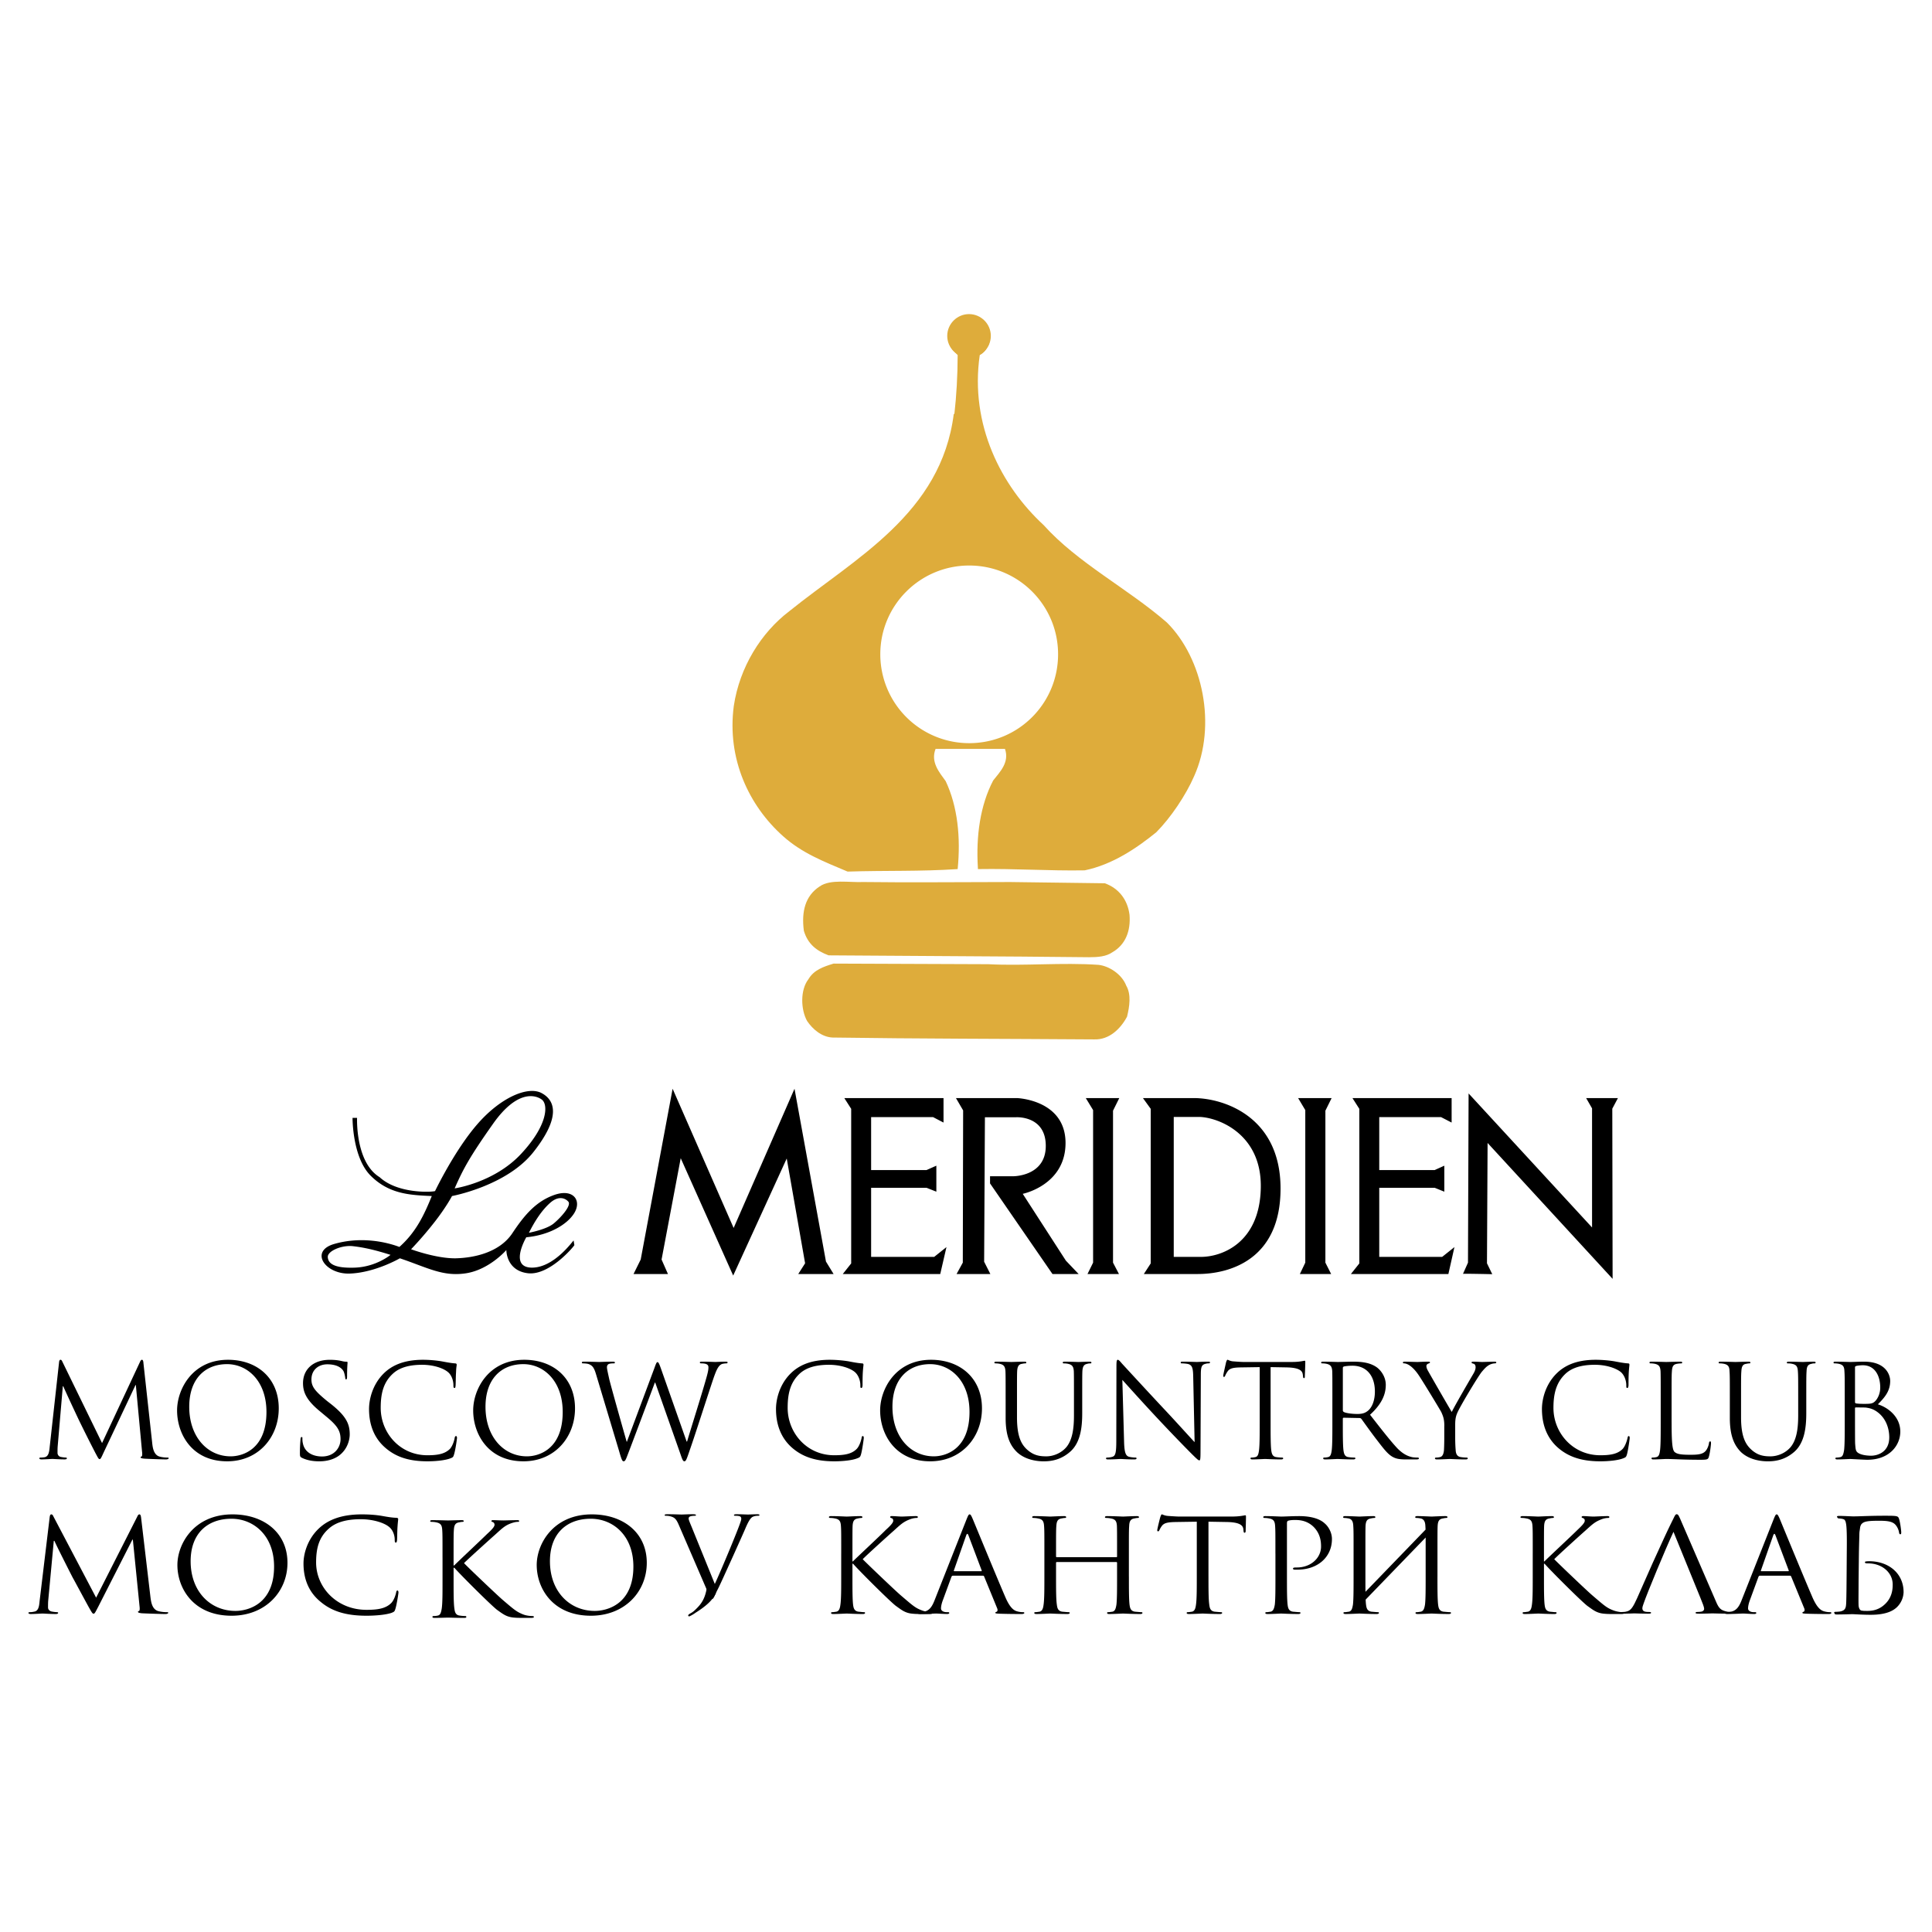
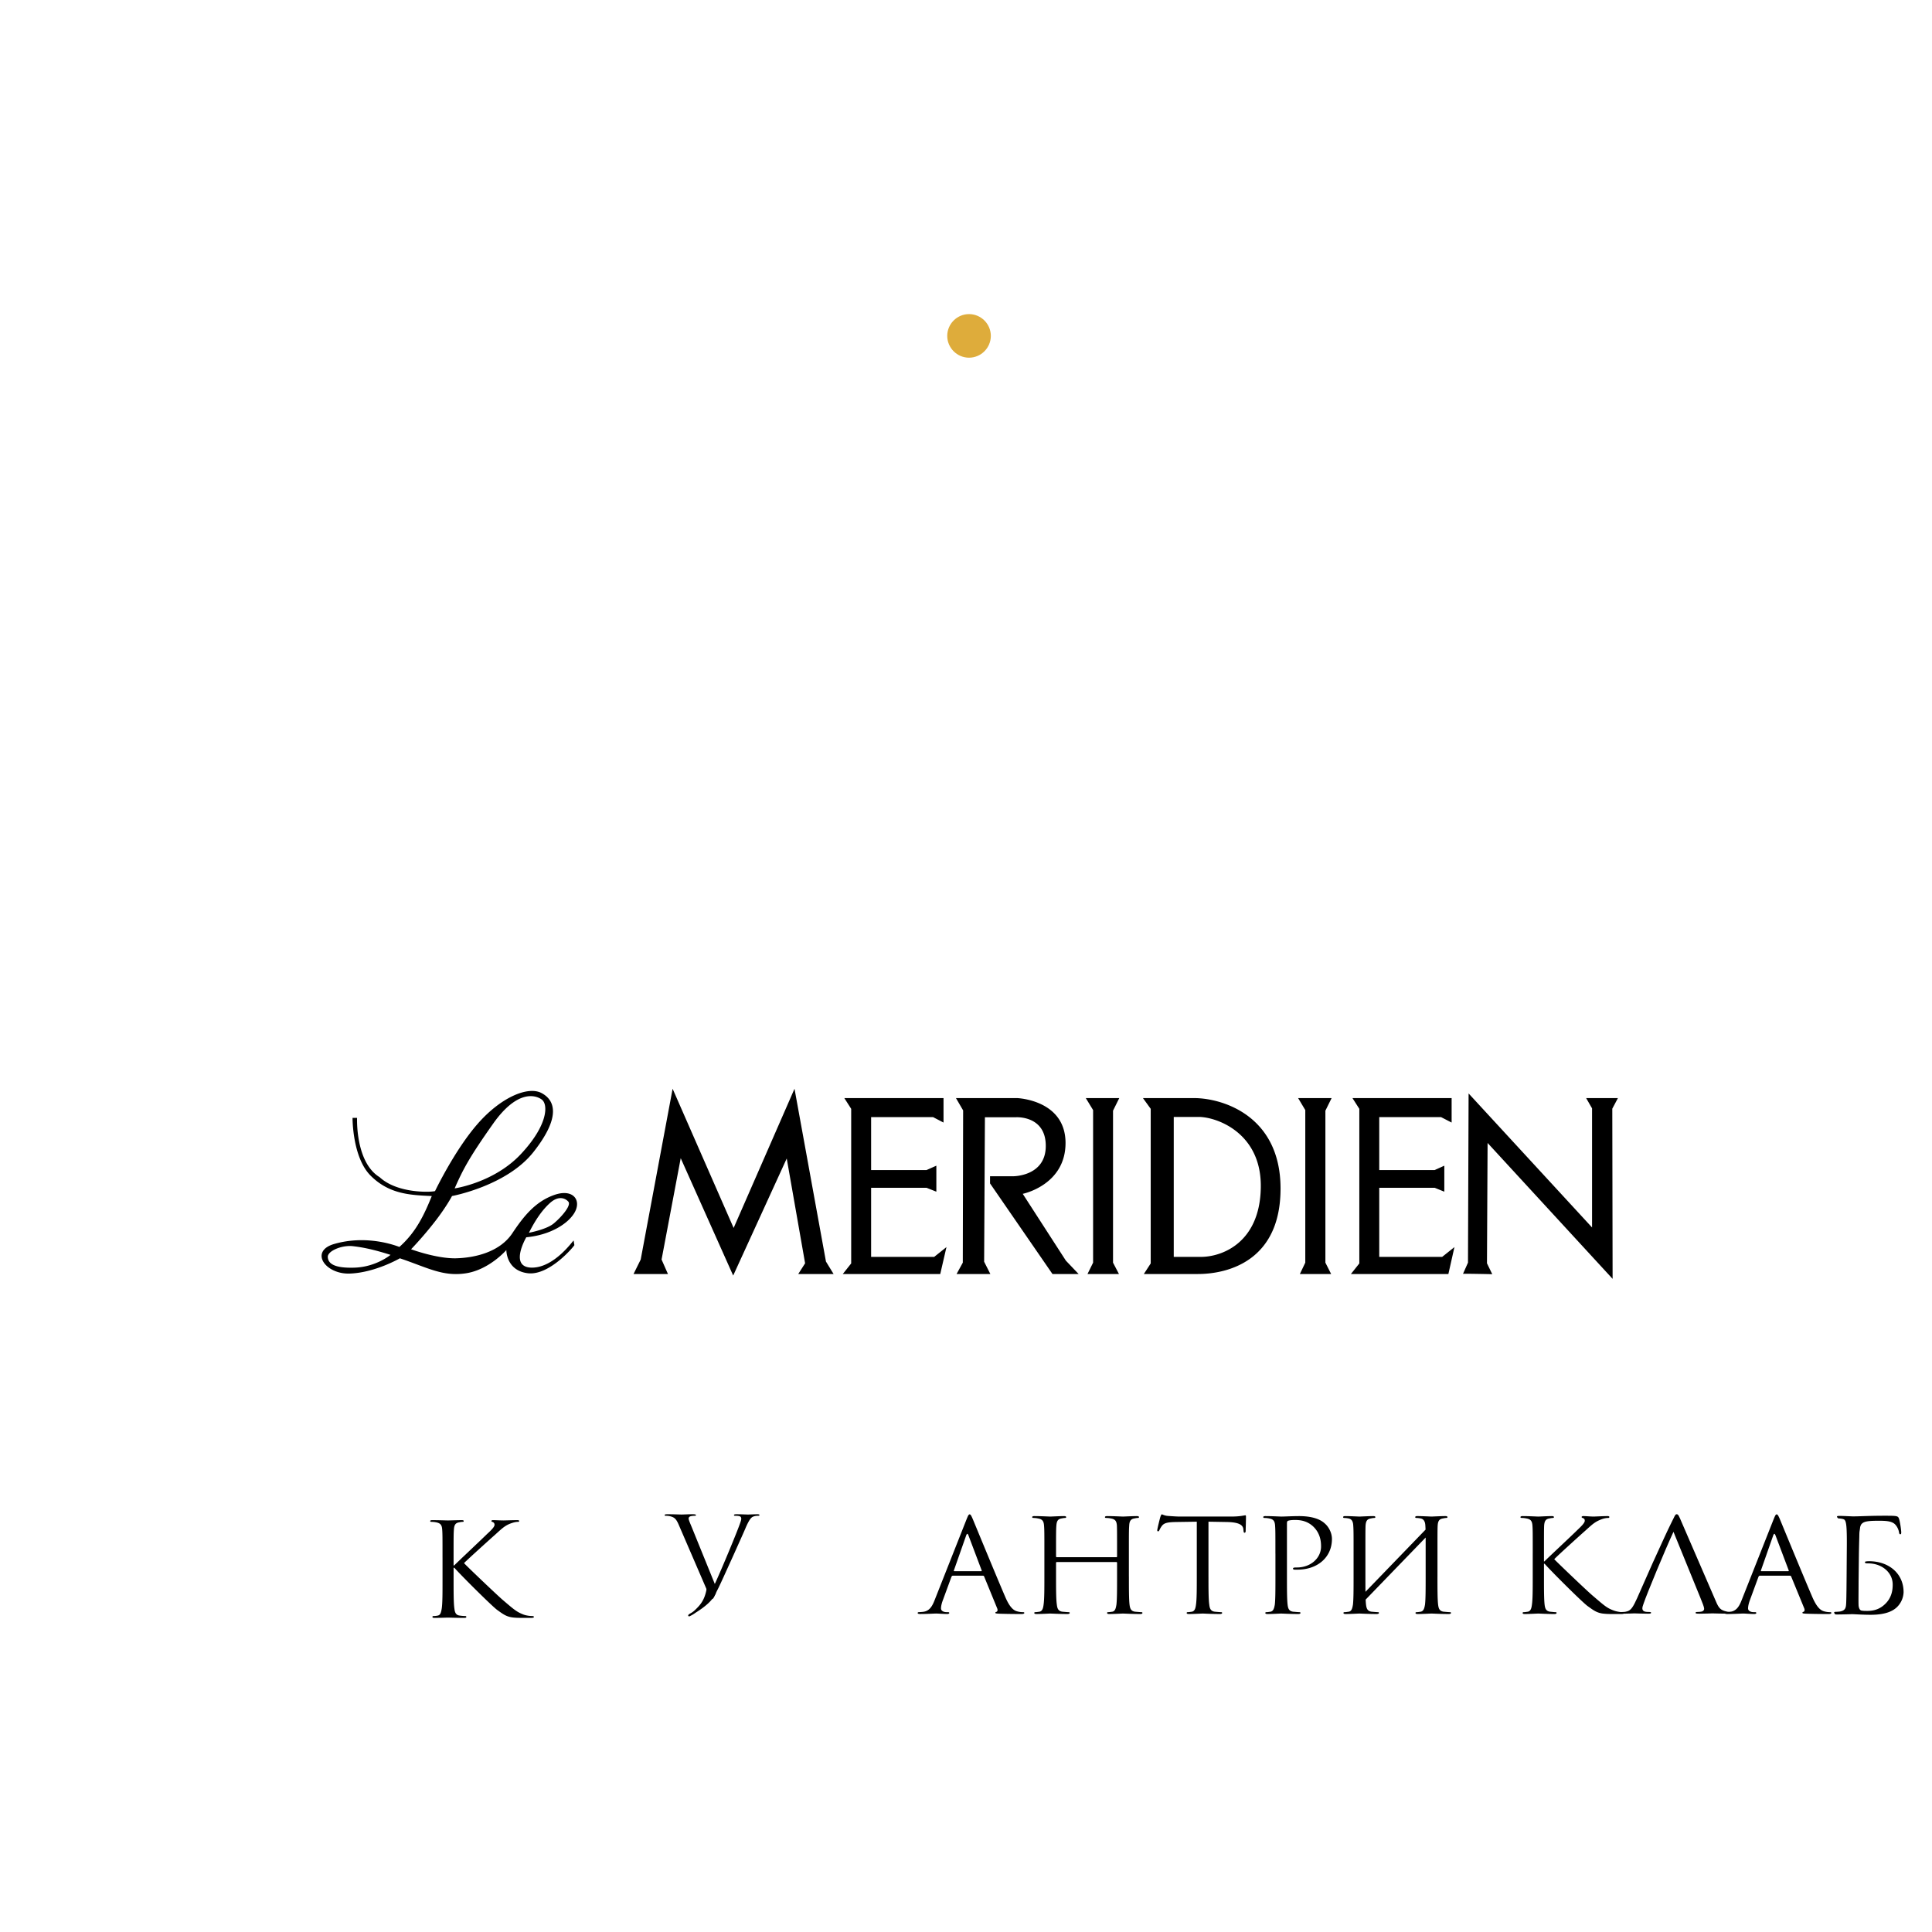
<svg xmlns="http://www.w3.org/2000/svg" width="2500" height="2500" viewBox="0 0 192.756 192.756">
  <g fill-rule="evenodd" clip-rule="evenodd">
-     <path fill="#fff" d="M0 0h192.756v192.756H0V0z" />
    <path fill="#fff" d="M91.514 74.104h9.832v12.609h-9.832V74.104z" />
-     <path d="M93.916 73.554c-.747-.202-1.429-.481-1.973-.885-2.904-1.647-4.364-5.234-3.914-8.838.56-2.826 2.578-5.668 5.11-6.554 2.843-1.258 7.439-.699 9.523 1.568 1.008 1.01 1.707 1.832 2.266 3.106 1.072 3.153.637 6.555-1.383 9.07-1.381 1.337-2.842 2.719-5.109 2.78-1.522.172-3.137.111-4.52-.247z" fill="#e7c63d" />
-     <path d="M100.766 88l9.459.124c1.398.497 2.281 1.647 2.469 3.153.125 1.583-.387 2.966-1.707 3.727-.623.435-1.447.498-2.33.498l-6.695-.062-19.292-.125c-1.211-.451-2.081-1.135-2.47-2.455-.248-1.894.125-3.479 1.585-4.426 1.071-.746 2.966-.372 4.349-.435 4.739.063 9.707.001 14.632.001zM98.621 96.199c3.543.186 7.316-.186 10.982.064 1.07.121 2.33.945 2.764 2.078.512.889.326 2.084.078 3.094-.637 1.195-1.771 2.328-3.293 2.266-8.635-.062-17.66-.062-26.109-.186-1.072-.062-1.957-.824-2.516-1.646-.638-1.135-.7-3.09.124-4.164.559-.945 1.506-1.256 2.516-1.566l15.454.06zM97.564 86.585c-.199-3.168.234-6.244 1.523-8.713.668-.854 1.646-1.802 1.18-3.153h-6.926c-.513 1.32.373 2.329 1.01 3.215 1.195 2.532 1.507 5.623 1.195 8.775-3.79.249-7.129.125-10.981.249-2.392-1.01-4.536-1.833-6.43-3.525-3.401-3.029-5.623-7.704-4.924-13 .575-3.853 2.718-7.316 5.545-9.46 6.57-5.297 15.144-9.723 16.402-19.679h.062c.202-1.771.325-3.853.325-5.872-.512-.512-.946-.948-.946-1.771l.31-1.072.062.062c.25-.559.887-1.009 1.646-1.072.56.063 1.32.327 1.693.824.328.575.574 1.32.328 2.019-.25.498-.451.761-.887 1.01-1.01 6.943 2.143 13.063 6.369 16.961 3.4 3.79 8.385 6.322 12.301 9.724 3.604 3.587 4.984 10.281 2.719 15.329-.822 1.895-2.346 4.163-3.789 5.608-1.957 1.584-4.352 3.214-7.129 3.79-3.59.062-6.883-.187-10.658-.125v-.124z" fill="#deac3b" />
-     <path d="M96.696 74.145c4.91 0 8.869-3.96 8.869-8.869 0-4.893-3.959-8.854-8.869-8.854-4.892 0-8.868 3.96-8.868 8.854a8.866 8.866 0 0 0 8.868 8.869z" fill="#fff" />
    <path d="M96.68 35.687c1.197 0 2.175-.979 2.175-2.175s-.979-2.174-2.175-2.174c-1.195 0-2.174.979-2.174 2.174s.979 2.175 2.174 2.175z" fill="#deac3b" />
-     <path d="M15.183 143.947c.047.465.14 1.178.699 1.365.373.109.714.109.839.109.062 0 .108.016.108.062 0 .078-.124.123-.279.123-.279 0-1.677-.045-2.159-.076-.296-.033-.357-.064-.357-.125 0-.062.031-.078.093-.094.062-.014.078-.232.046-.465l-.621-6.664h-.031l-3.169 6.709c-.263.574-.311.684-.419.684-.093 0-.155-.123-.404-.59a144.838 144.838 0 0 1-1.507-2.996c-.125-.234-1.568-3.326-1.708-3.682h-.047l-.512 5.994c-.016.203-.016.436-.016.652 0 .201.141.373.327.404.217.047.419.062.497.062.047 0 .109.031.109.062 0 .092-.078.123-.234.123-.481 0-1.103-.045-1.211-.045-.109 0-.73.045-1.072.045-.14 0-.233-.031-.233-.123 0-.031.078-.062.14-.062.093 0 .186 0 .388-.031.419-.078.466-.59.513-1.07l.932-8.42c.015-.139.062-.234.139-.234s.125.049.187.188l3.961 8.123 3.79-8.107c.046-.107.109-.203.187-.203.093 0 .14.109.155.359l.869 7.923zM22.748 135.666c2.904 0 5.063 1.832 5.063 4.848 0 2.889-2.035 5.281-5.142 5.281-3.542 0-5.001-2.75-5.001-5.078 0-2.098 1.523-5.051 5.08-5.051zm.264 9.633c1.165 0 3.572-.67 3.572-4.428 0-3.092-1.895-4.77-3.93-4.77-2.159 0-3.774 1.43-3.774 4.256 0 2.998 1.817 4.942 4.132 4.942zM30.109 145.438c-.17-.094-.187-.139-.187-.498 0-.637.046-1.148.062-1.365.016-.141.047-.203.109-.203.078 0 .078.047.078.139 0 .125 0 .297.046.482.187.947 1.041 1.32 1.91 1.32 1.243 0 1.849-.9 1.849-1.725 0-.885-.373-1.396-1.491-2.312l-.575-.48c-1.367-1.121-1.678-1.928-1.678-2.799 0-1.381 1.025-2.33 2.672-2.33.496 0 .869.049 1.195.125.248.062.357.062.451.062.109 0 .125.031.125.094 0 .078-.047.496-.047 1.365 0 .219-.031.312-.093.312-.078 0-.078-.078-.093-.17-.016-.156-.094-.516-.171-.654-.078-.139-.419-.684-1.615-.684-.885 0-1.584.559-1.584 1.508 0 .729.357 1.164 1.569 2.16l.357.277c1.538 1.213 1.895 2.004 1.895 3.045 0 .527-.217 1.506-1.104 2.143-.559.391-1.243.545-1.941.545-.604 0-1.211-.094-1.739-.357zM38.389 144.396c-1.259-1.119-1.57-2.594-1.57-3.82 0-.869.296-2.377 1.445-3.527.776-.775 1.957-1.383 3.945-1.383.512 0 1.242.049 1.864.156.497.094.916.172 1.32.203.14 0 .171.061.171.139 0 .094-.047.248-.062.715-.031.434-.031 1.135-.047 1.334-.015.188-.03.266-.108.266-.093 0-.108-.092-.108-.266 0-.51-.203-1.039-.544-1.318-.45-.389-1.444-.73-2.579-.73-1.708 0-2.516.498-2.967.932-.948.9-1.165 2.051-1.165 3.369 0 2.473 1.896 4.725 4.66 4.725.963 0 1.724-.109 2.252-.639.264-.295.435-.854.465-1.086.032-.141.063-.188.141-.188.062 0 .093.078.093.188 0 .092-.156 1.211-.295 1.646-.078.248-.093.279-.326.373-.528.217-1.506.311-2.33.311-1.941-.001-3.231-.484-4.255-1.4zM52.305 135.666c2.905 0 5.064 1.832 5.064 4.848 0 2.889-2.035 5.281-5.142 5.281-3.542 0-5.017-2.75-5.017-5.078 0-2.098 1.522-5.051 5.095-5.051zm.264 9.633c1.165 0 3.572-.67 3.572-4.428 0-3.092-1.895-4.77-3.929-4.77-2.159 0-3.774 1.43-3.774 4.256 0 2.998 1.816 4.942 4.131 4.942zM68.505 143.822h.046c.342-1.182 1.537-4.924 1.988-6.586.125-.467.141-.652.141-.824 0-.23-.141-.387-.73-.387-.078 0-.124-.031-.124-.094s.062-.078.217-.078c.668 0 1.211.031 1.321.031.093 0 .652-.031 1.041-.031.125 0 .187.016.187.078s-.047.094-.108.094a1.89 1.89 0 0 0-.452.061c-.388.156-.589.699-.838 1.398-.559 1.646-1.864 5.748-2.376 7.191-.326.965-.389 1.119-.544 1.119-.124 0-.202-.172-.373-.684l-2.531-7.176h-.032c-.466 1.242-2.236 5.965-2.703 7.176-.201.529-.263.684-.419.684-.125 0-.202-.154-.45-1.025l-2.299-7.656c-.202-.686-.373-.871-.715-1.012-.17-.062-.481-.076-.574-.076-.062 0-.124 0-.124-.094 0-.062.077-.078.217-.078.668 0 1.367.031 1.522.031.109 0 .684-.031 1.321-.031.186 0 .233.031.233.078 0 .094-.062.094-.125.094-.108 0-.357 0-.513.076-.077.047-.154.141-.154.311 0 .172.108.623.232 1.197.202.824 1.538 5.561 1.74 6.242h.015l2.749-7.361c.187-.529.233-.59.311-.59.094 0 .171.17.327.605l2.576 7.317zM78.974 144.396c-1.243-1.119-1.553-2.594-1.553-3.82 0-.869.294-2.377 1.443-3.527.777-.775 1.942-1.383 3.93-1.383.512 0 1.243.049 1.879.156.481.094.9.172 1.305.203.155 0 .171.061.171.139 0 .094-.032.248-.063.715-.03.434-.03 1.135-.03 1.334-.016.188-.047.266-.125.266-.093 0-.093-.092-.093-.266 0-.51-.217-1.039-.543-1.318-.451-.389-1.445-.73-2.594-.73-1.708 0-2.517.498-2.967.932-.932.9-1.149 2.051-1.149 3.369 0 2.473 1.895 4.725 4.644 4.725.979 0 1.74-.109 2.252-.639.28-.295.435-.854.482-1.086.016-.141.047-.188.124-.188.063 0 .093.078.093.188 0 .092-.155 1.211-.279 1.646-.078.248-.109.279-.342.373-.512.217-1.49.311-2.33.311-1.926-.001-3.229-.484-4.255-1.4zM92.891 135.666c2.904 0 5.08 1.832 5.08 4.848 0 2.889-2.052 5.281-5.157 5.281-3.542 0-5.002-2.75-5.002-5.078-.001-2.098 1.522-5.051 5.079-5.051zm.278 9.633c1.151 0 3.559-.67 3.559-4.428 0-3.092-1.879-4.77-3.931-4.77-2.142 0-3.758 1.43-3.758 4.256 0 2.998 1.801 4.942 4.13 4.942zM100.332 139.598c0-2.021 0-2.377-.018-2.797-.031-.434-.139-.637-.559-.73a2.057 2.057 0 0 0-.434-.045c-.047 0-.111-.018-.111-.078 0-.078.064-.094.221-.094.572 0 1.363.031 1.473.031.125 0 .887-.031 1.273-.031.156 0 .219.016.219.094 0 .061-.062.078-.107.078-.094 0-.172.014-.328.045-.342.047-.451.281-.48.73-.016.42-.016.775-.016 2.797v1.801c0 1.865.404 2.656.963 3.186.637.588 1.213.715 1.957.715.775 0 1.553-.373 2.02-.934.59-.73.744-1.834.744-3.152v-1.615c0-2.021 0-2.377-.014-2.797-.033-.434-.141-.637-.562-.73a2.043 2.043 0 0 0-.434-.045c-.061 0-.107-.018-.107-.078 0-.078.061-.094.199-.094.594 0 1.291.031 1.369.031.094 0 .699-.031 1.086-.031.141 0 .203.016.203.094 0 .061-.047.078-.094.078-.092 0-.17 0-.326.045-.342.062-.449.281-.48.73-.016.42-.016.775-.016 2.797v1.383c0 1.381-.156 2.934-1.197 3.852-.932.822-1.893.963-2.654.963-.438 0-1.74-.062-2.656-.916-.639-.623-1.133-1.523-1.133-3.402v-1.881h-.001zM112.15 143.852c.031 1.057.156 1.398.498 1.492.248.062.527.078.65.078.064 0 .096.031.096.076 0 .078-.078.109-.234.109-.73 0-1.242-.045-1.367-.045-.109 0-.652.045-1.227.045-.139 0-.217-.016-.217-.109 0-.045.047-.076.107-.076.109 0 .342-.016.529-.078.324-.094.389-.465.389-1.631l.014-7.393c0-.514.031-.654.139-.654.111 0 .328.281.451.42.203.217 2.113 2.301 4.102 4.428 1.289 1.367 2.688 2.936 3.107 3.369l-.141-6.57c-.016-.836-.109-1.117-.512-1.227a3.841 3.841 0 0 0-.637-.061c-.078 0-.096-.031-.096-.094 0-.078.096-.078.25-.078.59 0 1.211.031 1.352.031.139 0 .559-.031 1.102-.031.143 0 .217 0 .217.078 0 .062-.045.094-.139.094-.061 0-.156 0-.309.045-.42.094-.467.373-.467 1.15l-.031 7.564c0 .855-.031.916-.125.916s-.248-.139-.932-.822a181.409 181.409 0 0 1-3.369-3.512c-1.508-1.615-2.953-3.232-3.373-3.695l.173 6.181zM126.768 141.865c0 1.242 0 2.25.061 2.797.047.371.125.666.512.713.172.031.467.047.576.047.076 0 .107.045.107.076 0 .064-.061.109-.217.109-.697 0-1.523-.045-1.584-.045-.062 0-.871.045-1.258.045-.141 0-.203-.031-.203-.109 0-.031.018-.076.096-.076.121 0 .277-.016.387-.047.264-.047.324-.342.371-.713.064-.547.064-1.555.064-2.797v-5.467l-1.91.029c-.795.016-1.104.109-1.307.42a2.36 2.36 0 0 0-.217.389c-.047.109-.078.141-.139.141-.031 0-.064-.047-.064-.125 0-.125.264-1.227.281-1.336.031-.076.078-.25.139-.25.096 0 .217.125.559.156.373.031.871.062 1.027.062h4.828c.84 0 1.182-.123 1.291-.123.061 0 .061.078.061.154 0 .387-.045 1.275-.045 1.414 0 .125-.033.168-.078.168-.062 0-.094-.029-.107-.217l-.018-.139c-.047-.389-.342-.684-1.584-.715l-1.629-.029v5.468zM132.932 139.598c0-2.021 0-2.377-.014-2.797-.031-.434-.143-.637-.559-.73a2.094 2.094 0 0 0-.438-.045c-.061 0-.107-.018-.107-.078 0-.078.062-.094.203-.094.588 0 1.396.031 1.459.031.139 0 1.135-.031 1.521-.031.822 0 1.678.078 2.359.559.328.232.904.869.904 1.756 0 .963-.406 1.912-1.57 2.98 1.055 1.352 1.943 2.502 2.688 3.311.697.73 1.258.869 1.568.932.248.031.434.031.512.031.064 0 .109.045.109.076 0 .078-.076.109-.309.109h-.918c-.715 0-1.041-.062-1.383-.248-.545-.295-.994-.932-1.74-1.895-.543-.715-1.148-1.57-1.398-1.912-.061-.045-.092-.076-.17-.076l-1.584-.031c-.062 0-.092.047-.092.107v.312c0 1.242 0 2.25.061 2.797.047.371.125.666.498.713.186.031.465.047.59.047.078 0 .107.045.107.076 0 .064-.078.109-.217.109-.697 0-1.521-.045-1.584-.045-.016 0-.824.045-1.213.045-.139 0-.199-.031-.199-.109 0-.031.014-.076.092-.076.125 0 .279-.016.389-.047.264-.047.324-.342.373-.713.061-.547.061-1.555.061-2.797v-2.267h.001zm1.043 1.119c0 .061.029.107.092.154.186.109.777.201 1.352.201.311 0 .666-.031.963-.248.451-.295.791-.996.791-1.988 0-1.6-.854-2.578-2.236-2.578-.389 0-.73.045-.854.078-.078.031-.107.076-.107.154v4.227h-.001zM144.1 142.268c0-.697-.125-.979-.293-1.365-.096-.203-1.82-3.045-2.27-3.711-.326-.484-.65-.793-.885-.949-.186-.141-.436-.217-.545-.217-.078 0-.139-.018-.139-.094 0-.047.061-.078.17-.078.25 0 1.213.031 1.275.031.092 0 .59-.031 1.088-.031.139 0 .17.031.17.078 0 .062-.078.076-.188.125-.107.045-.17.125-.17.232 0 .154.062.309.17.496.203.373 2.127 3.713 2.361 4.086.25-.545 1.896-3.373 2.143-3.791.17-.279.234-.496.234-.668 0-.17-.064-.326-.217-.355-.111-.031-.186-.062-.186-.125s.074-.078.199-.078c.342 0 .746.031.854.031.078 0 1.012-.031 1.242-.031.096 0 .174.016.174.078s-.064.094-.174.094a1.32 1.32 0 0 0-.588.186c-.248.156-.391.309-.684.652-.422.527-2.236 3.559-2.453 4.117-.203.465-.203.854-.203 1.287v1.104c0 .203 0 .744.047 1.291.014.371.139.666.529.713.168.031.463.047.572.047.078 0 .107.045.107.076 0 .064-.061.109-.217.109-.697 0-1.52-.045-1.584-.045-.061 0-.867.045-1.256.045-.141 0-.219-.031-.219-.109 0-.031.031-.076.109-.076.125 0 .264-.016.387-.047.268-.047.375-.342.406-.713.029-.547.029-1.088.029-1.291v-1.104h.005zM155.391 144.396c-1.242-1.119-1.551-2.594-1.551-3.82 0-.869.295-2.377 1.443-3.527.775-.775 1.941-1.383 3.932-1.383.512 0 1.24.049 1.877.156.482.094.9.172 1.32.203.139 0 .156.061.156.139 0 .094-.031.248-.062.715-.029.434-.029 1.135-.029 1.334-.018.188-.047.266-.125.266-.096 0-.096-.092-.096-.266 0-.51-.217-1.039-.541-1.318-.469-.389-1.461-.73-2.596-.73-1.709 0-2.516.498-2.967.932-.93.9-1.164 2.051-1.164 3.369 0 2.473 1.91 4.725 4.674 4.725.965 0 1.725-.109 2.238-.639.264-.295.434-.854.48-1.086.031-.141.049-.188.125-.188.062 0 .092.078.092.188 0 .092-.154 1.211-.277 1.646-.078.248-.109.279-.342.373-.514.217-1.49.311-2.316.311-1.941-.001-3.244-.484-4.271-1.4zM166.777 141.895c0 1.896.061 2.719.281 2.953.217.201.541.295 1.551.295.684 0 1.26-.018 1.568-.389.172-.203.297-.529.328-.777.014-.094.045-.17.123-.17.062 0 .078.062.078.201s-.094.918-.201 1.291c-.078.293-.125.342-.809.342-1.863 0-2.703-.078-3.463-.078-.111 0-.869.045-1.258.045-.141 0-.203-.031-.203-.109 0-.031.016-.076.094-.076.125 0 .277-.016.389-.047.264-.047.326-.342.373-.713.061-.547.061-1.555.061-2.797v-2.268c0-2.021 0-2.377-.016-2.797-.031-.434-.139-.637-.559-.73a2.07 2.07 0 0 0-.434-.045c-.062 0-.109-.018-.109-.078 0-.078.061-.094.201-.094.592 0 1.398.031 1.461.031s1.01-.031 1.396-.031c.143 0 .203.016.203.094 0 .061-.047.078-.094.078a2.6 2.6 0 0 0-.436.045c-.371.062-.467.281-.496.73-.031.42-.031.775-.031 2.797v2.297h.002zM172.586 139.598c0-2.021 0-2.377-.031-2.797-.014-.434-.123-.637-.543-.73a2.097 2.097 0 0 0-.449-.045c-.047 0-.094-.018-.094-.078 0-.078.061-.094.201-.094.574 0 1.365.031 1.492.031.107 0 .883-.031 1.273-.031.139 0 .201.016.201.094 0 .061-.047.078-.094.078-.092 0-.17.014-.326.045-.357.047-.449.281-.48.73-.031.42-.031.775-.031 2.797v1.801c0 1.865.418 2.656.977 3.186.623.588 1.213.715 1.943.715.793 0 1.568-.373 2.035-.934.59-.73.746-1.834.746-3.152v-1.615c0-2.021 0-2.377-.031-2.797-.033-.434-.125-.637-.561-.73a1.873 1.873 0 0 0-.436-.045c-.047 0-.107-.018-.107-.078 0-.078.078-.094.217-.094.576 0 1.289.031 1.367.031.094 0 .699-.031 1.088-.031.139 0 .199.016.199.094 0 .061-.043.078-.107.078-.078 0-.156 0-.309.045-.359.062-.467.281-.484.73-.029.42-.029.775-.029 2.797v1.383c0 1.381-.156 2.934-1.18 3.852-.934.822-1.896.963-2.658.963-.451 0-1.754-.062-2.67-.916-.621-.623-1.119-1.523-1.119-3.402v-1.881zM184.049 139.598c0-2.021 0-2.377-.031-2.797-.016-.434-.125-.637-.545-.73a2.084 2.084 0 0 0-.449-.045c-.045 0-.092-.018-.092-.078 0-.078.061-.094.199-.094.576 0 1.398.031 1.463.031.309 0 .807-.031 1.396-.031 2.129 0 2.594 1.289 2.594 1.926 0 1.057-.605 1.693-1.227 2.33.963.295 2.236 1.213 2.236 2.719 0 1.381-1.088 2.812-3.293 2.812-.295 0-1.615-.078-1.707-.078-.064 0-.887.045-1.273.045-.141 0-.203-.031-.203-.109 0-.031.031-.076.109-.076.107 0 .264-.016.389-.047.248-.047.309-.342.373-.713.061-.547.061-1.555.061-2.797v-2.268zm1.025.279c0 .092.031.107.092.139.078.016.312.047.793.047.715 0 .9-.016 1.182-.326.264-.311.451-.777.451-1.303 0-1.074-.467-2.223-1.74-2.223-.141 0-.404.016-.621.062-.107.029-.156.062-.156.139v3.465h-.001zm0 1.367c0 .992 0 2.594.014 2.795.049.623.049.809.438.994.355.17.914.203 1.148.203.684 0 1.818-.375 1.818-1.834 0-.777-.264-1.895-1.26-2.578-.434-.295-.762-.342-1.07-.389-.172-.014-.809-.014-1.01-.014-.047 0-.078.014-.078.092v.731zM15.012 159.354c.062.467.155 1.197.761 1.383.404.109.76.109.901.109.077 0 .108.014.108.061 0 .078-.125.125-.295.125-.295 0-1.817-.047-2.33-.076-.311-.031-.389-.078-.389-.141 0-.047.031-.078.093-.078.078-.016.093-.232.062-.465l-.668-6.666h-.045l-3.417 6.713c-.295.558-.342.681-.465.681-.094 0-.171-.123-.436-.59-.357-.637-1.554-2.873-1.631-2.998-.125-.234-1.693-3.322-1.833-3.682h-.062l-.559 5.996c-.015.201-.015.436-.015.652 0 .203.154.357.356.402.249.049.451.064.544.064.046 0 .108.031.108.061 0 .094-.093.125-.249.125-.528 0-1.196-.047-1.305-.047-.124 0-.792.047-1.18.047-.124 0-.233-.031-.233-.125 0-.029.078-.061.14-.061.108 0 .217 0 .419-.047.466-.062.513-.576.56-1.072l1.01-8.402c.03-.141.062-.234.155-.234.078 0 .14.047.202.188L9.59 159.4l4.116-8.107c.047-.109.108-.203.202-.203s.141.094.171.342l.933 7.922zM23.198 151.09c3.137 0 5.483 1.834 5.483 4.832 0 2.889-2.206 5.279-5.576 5.279-3.821 0-5.406-2.748-5.406-5.062 0-2.096 1.647-5.049 5.499-5.049zm.295 9.631c1.258 0 3.852-.684 3.852-4.426 0-3.107-2.051-4.77-4.256-4.77-2.33 0-4.069 1.414-4.069 4.24 0 3.014 1.957 4.956 4.473 4.956zM31.973 159.803c-1.367-1.117-1.693-2.594-1.693-3.82 0-.854.326-2.359 1.554-3.508.838-.779 2.112-1.385 4.271-1.385.559 0 1.335.033 2.02.156.527.094.979.172 1.428.186.156.016.171.064.171.141 0 .109-.032.264-.062.73-.032.418-.032 1.133-.047 1.32-.016.201-.046.281-.125.281-.093 0-.109-.096-.109-.281 0-.498-.216-1.027-.589-1.305-.482-.389-1.57-.746-2.796-.746-1.848 0-2.718.512-3.2.947-1.024.902-1.258 2.051-1.258 3.371 0 2.471 2.05 4.723 5.032 4.723 1.057 0 1.879-.109 2.439-.654.294-.279.465-.838.512-1.07.031-.141.047-.203.14-.203.062 0 .093.094.093.203 0 .078-.17 1.211-.311 1.646-.078.246-.108.264-.357.371-.56.203-1.615.295-2.516.295-2.096 0-3.494-.465-4.597-1.398zM59.046 151.09c3.138 0 5.483 1.834 5.483 4.832 0 2.889-2.205 5.279-5.575 5.279-3.821 0-5.406-2.748-5.406-5.062-.001-2.096 1.646-5.049 5.498-5.049zm.294 9.631c1.259 0 3.853-.684 3.853-4.426 0-3.107-2.034-4.77-4.256-4.77-2.329 0-4.069 1.414-4.069 4.24 0 3.014 1.958 4.956 4.472 4.956zM83.929 155.004c0-2.002 0-2.375-.031-2.779-.032-.434-.14-.652-.605-.729a2.127 2.127 0 0 0-.466-.049c-.062 0-.125-.029-.125-.076 0-.078.077-.109.233-.109.622 0 1.444.047 1.538.047.125 0 .932-.047 1.352-.047.155 0 .217.031.217.109 0 .047-.046.076-.109.076a1.63 1.63 0 0 0-.341.049c-.388.061-.498.277-.528.729-.015.404-.015.777-.015 2.779v.777h.046c.233-.248 2.766-2.609 3.262-3.123.405-.369.76-.713.76-.93 0-.156-.061-.232-.186-.266-.061-.031-.123-.045-.123-.109 0-.061.077-.092.169-.092.281 0 .715.047 1.04.047.078 0 .996-.047 1.353-.047.154 0 .201.031.201.092 0 .064-.031.094-.139.094-.203 0-.497.062-.776.188-.574.232-.886.543-1.507 1.104-.357.309-2.78 2.5-3.075 2.824.356.373 3.262 3.154 3.835 3.637 1.182 1.01 1.414 1.227 2.083 1.475.373.141.776.172.871.172.092 0 .186.031.186.078 0 .061-.078.107-.312.107h-.714c-.39 0-.652 0-.962-.031-.747-.062-1.088-.357-1.693-.791-.623-.482-3.589-3.434-4.257-4.195h-.062v1.275c0 1.227 0 2.25.062 2.795.047.373.124.652.543.715.203.016.42.047.543.047.094 0 .109.031.109.078 0 .061-.062.107-.218.107-.683 0-1.491-.047-1.6-.047-.124 0-.932.047-1.352.047-.155 0-.218-.031-.218-.107 0-.047.032-.078.109-.078.124 0 .295-.031.419-.047.28-.062.357-.342.404-.715.078-.545.078-1.568.078-2.795v-2.286h.001z" />
    <path d="M96.432 151.588c.17-.42.218-.498.31-.498.078 0 .141.064.311.467.203.48 2.393 5.809 3.248 7.783.494 1.148.898 1.35 1.195 1.428.217.062.42.078.559.078.092 0 .141.014.141.078 0 .076-.127.107-.279.107-.203 0-1.229 0-2.191-.031-.264-.016-.42-.016-.42-.094 0-.047.049-.076.109-.092.078-.016.156-.141.078-.342l-1.305-3.184c-.018-.049-.047-.08-.125-.08h-2.997c-.062 0-.108.047-.139.109l-.839 2.285c-.125.324-.203.637-.203.869 0 .264.296.373.544.373h.139c.095 0 .141.031.141.078 0 .076-.093.107-.218.107-.326 0-.932-.047-1.087-.047s-.916.047-1.583.047c-.171 0-.266-.031-.266-.107 0-.047.063-.078.125-.078.108 0 .295-.016.42-.031.636-.078.916-.559 1.165-1.211l3.167-8.014zm1.461 5.172c.062 0 .062-.045.045-.092l-1.32-3.496c-.078-.186-.14-.186-.216 0l-1.228 3.496c-.031.061 0 .092.047.092h2.672zM112.631 157.289c0 1.227 0 2.25.062 2.795.047.373.125.652.545.715.203.016.512.047.637.047.078 0 .107.031.107.078 0 .061-.061.107-.217.107-.775 0-1.646-.047-1.723-.047-.064 0-.949.047-1.369.047-.154 0-.217-.031-.217-.107 0-.047.018-.078.109-.078.125 0 .295-.031.42-.047.277-.062.342-.342.402-.715.062-.545.062-1.568.062-2.795v-1.367c0-.047-.031-.078-.076-.078h-5.92c-.047 0-.092.016-.092.078v1.367c0 1.227 0 2.25.078 2.795.045.373.123.652.543.715.203.016.496.047.623.047.09 0 .121.031.121.078 0 .061-.078.107-.23.107-.762 0-1.648-.047-1.709-.047-.078 0-.949.047-1.369.047-.152 0-.23-.031-.23-.107 0-.047.031-.078.109-.078.121 0 .293-.031.42-.047.277-.062.355-.342.402-.715.078-.545.078-1.568.078-2.795v-2.285c0-2.002 0-2.375-.033-2.779-.031-.434-.139-.652-.604-.729a2.15 2.15 0 0 0-.467-.049c-.062 0-.109-.029-.109-.076 0-.078.061-.109.217-.109.637 0 1.508.047 1.586.047.061 0 .947-.047 1.367-.047.152 0 .217.031.217.109 0 .047-.047.076-.107.076-.096 0-.188.016-.359.049-.373.061-.48.277-.512.729-.031.404-.031.777-.031 2.779v.281c0 .061.045.078.092.078h5.92c.045 0 .076-.018.076-.078v-.281c0-2.002 0-2.375-.016-2.779-.029-.434-.139-.652-.605-.729a2.258 2.258 0 0 0-.48-.049c-.049 0-.109-.029-.109-.076 0-.078.078-.109.234-.109.619 0 1.504.047 1.568.047.076 0 .947-.047 1.365-.047.154 0 .232.031.232.109 0 .047-.061.076-.121.076-.096 0-.174.016-.344.049-.371.061-.496.277-.514.729-.031.404-.031.777-.031 2.779v2.285h.002zM120.57 157.289c0 1.227 0 2.25.078 2.795.043.373.121.652.541.715.188.016.498.047.623.047.092 0 .123.031.123.078 0 .061-.078.107-.234.107-.76 0-1.646-.047-1.707-.047-.078 0-.963.047-1.367.047-.156 0-.232-.031-.232-.107 0-.047.031-.078.109-.078.123 0 .295-.031.418-.047.279-.062.357-.342.404-.715.078-.545.078-1.568.078-2.795v-5.469l-2.064.031c-.871.016-1.199.094-1.43.404-.156.219-.188.311-.234.402-.047.111-.094.125-.139.125-.047 0-.078-.031-.078-.109 0-.123.277-1.242.312-1.334.029-.078.092-.25.139-.25.092 0 .23.125.619.156.406.031.932.062 1.105.062h5.232c.887 0 1.273-.125 1.383-.125.062 0 .062.078.062.156 0 .373-.031 1.273-.031 1.412 0 .109-.047.172-.107.172-.064 0-.096-.047-.109-.217l-.016-.156c-.049-.373-.373-.684-1.711-.699l-1.768-.031v5.47h.001zM127.248 155.004c0-2.002 0-2.375-.031-2.779-.029-.434-.141-.652-.592-.729a2.341 2.341 0 0 0-.48-.049c-.061 0-.109-.029-.109-.076 0-.078.062-.109.217-.109.639 0 1.477.047 1.586.047.311 0 1.117-.047 1.754-.047 1.74 0 2.377.543 2.594.746.312.264.701.854.701 1.537 0 1.832-1.445 3.059-3.434 3.059h-.295c-.061 0-.156-.029-.156-.092 0-.109.096-.125.391-.125 1.352 0 2.408-.914 2.408-2.098 0-.434-.049-1.287-.779-1.986-.746-.699-1.6-.652-1.91-.652-.248 0-.48.031-.607.078-.076.031-.107.123-.107.248v5.312c0 1.227 0 2.25.064 2.795.043.373.121.652.541.715.203.016.512.047.637.047.078 0 .109.031.109.078 0 .061-.078.107-.217.107-.775 0-1.662-.047-1.725-.047-.047 0-.916.047-1.336.047-.154 0-.232-.031-.232-.107 0-.047.031-.078.123-.078.125 0 .281-.031.406-.047.277-.062.355-.342.42-.715.061-.545.061-1.568.061-2.795v-2.285h-.002zM152.922 155.004c0-2.002 0-2.375-.029-2.779-.031-.434-.139-.652-.607-.729a2.124 2.124 0 0 0-.467-.049c-.061 0-.123-.029-.123-.076 0-.078.078-.109.234-.109.621 0 1.443.047 1.537.047.123 0 .932-.047 1.352-.047.152 0 .217.031.217.109 0 .047-.047.076-.107.076-.096 0-.188.016-.342.049-.391.061-.498.277-.529.729-.016.404-.016.777-.016 2.779v.777h.047c.232-.248 2.764-2.609 3.277-3.123.387-.369.746-.713.746-.93 0-.156-.064-.232-.188-.266-.062-.031-.125-.045-.125-.109 0-.061.078-.092.17-.092.281 0 .717.047 1.043.047.078 0 .992-.047 1.352-.047.154 0 .199.031.199.092 0 .064-.029.094-.139.094-.199 0-.498.062-.775.188-.576.232-.885.543-1.508 1.104-.355.309-2.779 2.5-3.074 2.824.355.373 3.262 3.154 3.836 3.637 1.18 1.01 1.414 1.227 2.08 1.475.373.141.779.172.871.172.094 0 .186.031.186.078 0 .061-.078.107-.311.107h-.713c-.389 0-.652 0-.965-.031-.744-.062-1.086-.357-1.693-.791-.619-.482-3.586-3.434-4.254-4.195h-.062v1.275c0 1.227 0 2.25.062 2.795.045.373.123.652.543.715.203.016.42.047.545.047.092 0 .107.031.107.078 0 .061-.062.107-.219.107-.682 0-1.49-.047-1.598-.047-.125 0-.932.047-1.352.047-.156 0-.217-.031-.217-.107 0-.047.029-.078.107-.078.125 0 .295-.031.42-.047.277-.062.355-.342.402-.715.078-.545.078-1.568.078-2.795v-2.286h.002z" />
    <path d="M166.963 152.83c-.807 1.725-2.672 6.229-2.982 7.16-.076.188-.123.373-.123.482s.047.232.188.295c.154.062.371.062.527.062.078 0 .156.016.156.076 0 .078-.096.094-.312.094-.559 0-1.195-.031-1.367-.031-.092 0-.684.031-1.088.031-.154 0-.246-.016-.246-.076 0-.078.061-.094.168-.094.096 0 .406 0 .668-.156.189-.123.389-.342.779-1.213.154-.371.854-1.91 1.551-3.508.857-1.881 1.494-3.279 1.805-3.898.387-.777.447-.979.59-.979.17 0 .232.17.498.791l3.43 7.922c.295.715.512.854.996.979.217.062.451.062.541.062.078 0 .109.029.109.094 0 .076-.139.076-.373.076-.666 0-1.459-.031-1.629-.031-.141 0-.762.031-1.291.031-.264 0-.389-.016-.389-.076 0-.078.047-.094.143-.094.152 0 .402-.016.527-.062.154-.078.184-.172.184-.264 0-.172-.17-.576-.369-1.074l-2.691-6.599z" />
    <path d="M176.951 151.588c.172-.42.217-.498.311-.498.078 0 .139.064.312.467.199.48 2.391 5.809 3.244 7.783.498 1.148.9 1.35 1.195 1.428.217.062.42.078.559.078.096 0 .143.014.143.078 0 .076-.125.107-.281.107-.203 0-1.227 0-2.191-.031-.264-.016-.416-.016-.416-.094 0-.047.045-.076.092-.092.094-.016.172-.141.094-.342l-1.307-3.184c-.031-.049-.045-.08-.123-.08h-3c-.074 0-.107.047-.139.109l-.84 2.285c-.121.324-.199.637-.199.869 0 .264.295.373.541.373h.143c.092 0 .139.031.139.078 0 .076-.094.107-.217.107-.342 0-.932-.047-1.086-.047-.156 0-.918.047-1.586.047-.172 0-.264-.031-.264-.107 0-.047.061-.078.125-.078.107 0 .295-.016.402-.031.654-.078.932-.559 1.18-1.211l3.169-8.014zm1.459 5.172c.062 0 .062-.045.047-.092l-1.32-3.496c-.078-.186-.139-.186-.217 0l-1.227 3.496c-.033.061 0 .092.045.092h2.672zM184.312 155.066c.018-1.227.031-2.252-.029-2.795-.047-.373-.125-.652-.404-.715a1.826 1.826 0 0 0-.42-.061c-.076 0-.107-.033-.107-.078 0-.078.078-.094.23-.094.42 0 1.289.047 1.338.047.061 0 .947-.031 1.723-.018.141 0 .217.033.217.094 0 .049-.029.078-.107.078-.125 0-.434.031-.637.047-.42.047-.498.342-.545.717-.078.541-.092 1.551-.109 2.793l-.061 5.297c0 .139.031.234.107.25.127.061.373.092.607.092.324 0 1.164.061 1.91-.637.762-.684.809-1.555.809-1.973.014-1.197-1.043-2.111-2.395-2.129-.293 0-.371-.014-.371-.123 0-.062.094-.078.154-.078.078-.016.217-.016.295-.016 1.988.016 3.418 1.273 3.404 3.105a2.195 2.195 0 0 1-.715 1.525c-.234.199-.857.727-2.611.713-.637 0-1.443-.047-1.754-.062-.109 0-.949.031-1.586.031-.154 0-.217-.031-.217-.109 0-.045.062-.076.109-.076.125 0 .373 0 .48-.033.467-.078.576-.295.607-.729.029-.42.029-.777.061-2.779l.017-2.284z" />
    <path d="M185.418 157.273c-.018 2.004-.035 2.375 0 2.779.029.451.139.668.541.746.156.016.359.031.451.031.061 0 .125.029.125.076 0 .094-.078.109-.234.109-.42 0-1.43-.047-1.506-.047-.062 0-.949.031-1.568.031-.156 0-.234-.031-.234-.107 0-.047.061-.078.109-.078.125 0 .371-.016.48-.033.467-.092.576-.293.605-.729.031-.42.031-.775.049-2.797l.016-2.268c.014-1.24.014-2.25-.047-2.795-.047-.389-.125-.668-.404-.715a1.945 1.945 0 0 0-.418-.061c-.078 0-.109-.031-.109-.078 0-.078.078-.094.234-.094.416 0 1.238.047 1.363.047.811 0 1.725-.078 3.744-.062.73.016.777.062.869.357.109.371.203 1.15.203 1.289 0 .141-.016.201-.094.201s-.109-.076-.123-.17a1.552 1.552 0 0 0-.357-.775c-.326-.373-.934-.404-1.678-.404-1.088 0-1.459.076-1.676.295-.252.217-.312 1.055-.328 2.951l-.013 2.301zM71.317 158.033c.683-1.475 2.267-5.295 2.531-6.088.062-.172.108-.326.108-.42s-.03-.201-.155-.248c-.139-.047-.31-.047-.45-.047-.062 0-.124-.016-.124-.062 0-.062.062-.092.264-.092.465 0 1.009.029 1.15.029.077 0 .589-.029.931-.029.124 0 .202.029.202.078 0 .045-.046.076-.14.076s-.342 0-.574.123c-.156.109-.326.297-.653 1.043-.124.311-.714 1.615-1.32 2.967-.73 1.598-1.258 2.795-1.538 3.322-.326.668-.373.84-.497.84-.14 0-.202-.156-.436-.684l-2.904-6.727c-.264-.605-.436-.729-.854-.838-.171-.047-.373-.047-.45-.047-.063 0-.094-.031-.094-.076 0-.064.124-.078.311-.078.575 0 1.243.029 1.383.029.124 0 .652-.029 1.103-.029.217 0 .326.029.326.078 0 .045-.031.076-.125.076-.124 0-.341.016-.45.062-.125.047-.156.139-.156.217 0 .141.156.482.327.9l2.284 5.625z" />
    <path d="M71.425 158.934c-.279.652-.901 1.26-2.035 1.973a3.396 3.396 0 0 1-.543.326c-.031.018-.047.031-.093.031-.047 0-.093-.031-.093-.076 0-.078.062-.125.187-.203a1.95 1.95 0 0 0 .496-.355c.653-.623 1.072-1.15 1.244-2.688l.837.992zM44.15 155.408c0-2.02 0-2.375-.031-2.795-.031-.436-.14-.637-.606-.73a2.251 2.251 0 0 0-.466-.047c-.062 0-.124-.016-.124-.076 0-.078.078-.094.233-.094.621 0 1.443.029 1.538.029.124 0 .932-.029 1.352-.029.155 0 .217.016.217.094 0 .061-.047.076-.109.076-.093 0-.186.016-.341.047-.389.062-.497.279-.528.73-.031.42-.031.775-.031 2.795v.777h.062c.233-.25 2.764-2.625 3.262-3.121.404-.373.761-.715.761-.932 0-.156-.078-.234-.187-.281-.062-.016-.124-.047-.124-.092 0-.078.078-.094.171-.094.279 0 .715.029 1.041.029.078 0 .994-.029 1.351-.029.155 0 .203.016.203.094 0 .061-.031.076-.14.076-.202 0-.497.078-.777.188-.573.232-.884.559-1.506 1.119-.357.311-2.78 2.498-3.076 2.811.357.389 3.262 3.152 3.837 3.65 1.18 1.01 1.414 1.211 2.081 1.475.373.141.776.154.87.154.093 0 .187.031.187.078 0 .078-.078.107-.311.107h-.714c-.389 0-.653 0-.964-.029-.745-.062-1.087-.342-1.692-.775-.622-.482-3.588-3.436-4.256-4.195h-.078v1.258c0 1.244 0 2.252.078 2.797.046.373.124.668.544.715.202.031.419.045.543.045.078 0 .108.047.108.078 0 .078-.062.107-.218.107-.683 0-1.491-.029-1.599-.029-.125 0-.932.029-1.352.029-.155 0-.217-.029-.217-.107 0-.031.031-.078.109-.078.125 0 .295-.014.419-.045.279-.047.342-.342.404-.715.077-.545.077-1.553.077-2.797v-2.268h-.001zM63.208 127.109l.715-1.445 3.184-17.039 6.088 13.889 6.073-13.889 3.138 17.24.761 1.244h-3.526l.684-1.07-1.833-10.455-5.342 11.68-5.235-11.711-1.91 10.111.637 1.445h-3.434zm21.031-17.552l.684 1.072v15.424l-.839 1.057h9.724l.622-2.688-1.228.979h-6.29v-6.896h5.529l.979.389V116.3l-.979.436h-5.529v-5.281h6.181l1.042.543v-2.439h-9.896v-.002zm50.697 0l.684 1.072v15.424l-.84 1.057h9.725l.605-2.688-1.227.979h-6.275v-6.896h5.531l.961.389V116.3l-.961.436h-5.531v-5.281h6.168l1.053.543v-2.439h-9.893v-.002zm-39.498 17.552l.621-1.135.033-15.189-.716-1.229h6.089s4.801.156 4.844 4.428c.033 4.254-4.27 5.125-4.27 5.125l4.303 6.664 1.273 1.336h-2.609l-6.229-9.039v-.715h2.299s3.262.031 3.262-3.027c0-3.062-2.982-2.859-2.982-2.859h-3.09l-.078 14.414.621 1.227h-3.371v-.001zm13.062 0l.559-1.135v-15.221l-.729-1.197h3.34l-.623 1.258v15.16l.592 1.135H108.5zm21.188 0l.541-1.135v-15.221l-.715-1.197h3.342l-.621 1.258v15.16l.574 1.135h-3.121zm-15.567 0l.686-1.057v-15.424l-.775-1.072h5.078c2.92 0 8.637 1.803 8.65 8.994.018 7.191-5.172 8.559-8.264 8.559h-5.375zm2.984-15.671V125.4h2.703c2.127 0 5.855-1.414 5.98-6.834.139-5.422-4.227-7.066-6.09-7.129h-2.593v.001zm28.858 15.656l.498-1.119.061-16.883 12.318 13.373v-11.883l-.59-1.025h3.17l-.561 1.057.031 16.977-12.473-13.559-.061 12.008.527 1.086c.002-.001-2.889-.065-2.92-.032zM43.405 118.832s1.957-4.088 4.241-6.695c2.283-2.625 5.016-3.82 6.398-3.076 1.383.746 1.879 2.439-.792 5.84-2.656 3.416-8.154 4.428-8.154 4.428s-.56 1.072-1.693 2.531a36.884 36.884 0 0 1-2.392 2.779s2.516.934 4.458.902c1.957-.047 4.379-.637 5.623-2.469 1.227-1.85 2.392-3.23 4.256-3.869 1.879-.637 2.733.605 1.91 1.881-.7 1.086-2.438 2.143-4.753 2.359 0 0-1.754 2.982.528 3.029 2.283.029 4.178-2.764 4.193-2.703.016.061.062.389.078.451s-2.469 3.074-4.644 2.811c-2.174-.264-2.144-2.314-2.144-2.314s-1.677 1.941-3.992 2.314c-2.33.373-3.868-.559-6.632-1.49 0 0-2.393 1.398-4.908 1.52-2.517.143-4.163-2.219-1.646-2.949 2.516-.729 4.97-.281 6.508.295 1.662-1.475 2.47-3.201 3.231-5.078-2.206-.094-4.271-.201-6.104-2.035-1.833-1.832-1.802-5.764-1.802-5.764h.451s-.187 4.428 2.252 5.918c1.832 1.693 5.296 1.491 5.529 1.384zm-4.442 6.367s-1.429 1.195-3.557 1.273c-2.143.078-2.671-.451-2.703-1.057-.032-.59 1.352-1.195 2.47-1.088 1.134.126 2.284.39 3.79.872zm6.398-6.633s3.931-.559 6.618-3.434c2.703-2.889 2.733-4.955 2.065-5.436s-2.47-.932-4.83 2.393c-2.36 3.339-2.998 4.536-3.853 6.477zm7.41 4.428s1.693-.312 2.439-.9c.745-.607 1.833-1.834 1.49-2.207-.326-.373-1.01-.605-1.833.141-.823.743-1.491 1.769-2.096 2.966zM143.416 157.289c0 1.227 0 2.25.064 2.795.045.373.123.652.543.715.203.016.496.047.635.047.078 0 .109.031.109.076 0 .062-.078.109-.23.109-.762 0-1.648-.047-1.709-.047-.078 0-.949.047-1.369.047-.156 0-.234-.029-.234-.109 0-.045.035-.076.127-.076.125 0 .279-.031.402-.047.281-.062.357-.342.42-.715.064-.545.064-1.568.064-2.795v-2.285-1.605l-5.986 6.193c.008.191.02.355.035.492.047.373.125.652.545.715.201.016.512.047.637.047.078 0 .109.031.109.076 0 .062-.078.109-.234.109-.762 0-1.646-.047-1.709-.047-.076 0-.945.047-1.365.047-.156 0-.234-.029-.234-.109 0-.045.031-.076.125-.076.123 0 .277-.031.42-.047.277-.062.342-.342.404-.715.061-.545.061-1.568.061-2.795v-2.285c0-2.002 0-2.375-.031-2.779-.016-.434-.156-.668-.467-.729a2.416 2.416 0 0 0-.434-.049c-.061 0-.109-.029-.109-.076 0-.078.062-.109.217-.109.469 0 1.338.047 1.414.047.062 0 .947-.047 1.367-.047.156 0 .217.031.217.109 0 .047-.047.076-.109.076-.09 0-.186.016-.342.049-.387.061-.496.277-.527.729-.014.404-.014.777-.014 2.779v2.285c0 .561 0 1.076.006 1.525l5.994-6.203c-.006-.154-.012-.27-.02-.387-.018-.434-.172-.668-.467-.729a2.455 2.455 0 0 0-.438-.049c-.061 0-.107-.029-.107-.076 0-.078.064-.109.219-.109.465 0 1.336.047 1.414.047.061 0 .947-.047 1.363-.047.156 0 .221.031.221.109 0 .047-.047.076-.109.076-.094 0-.186.016-.342.049-.389.061-.498.277-.527.729-.018.404-.018.777-.018 2.779v2.286h-.001z" />
  </g>
</svg>